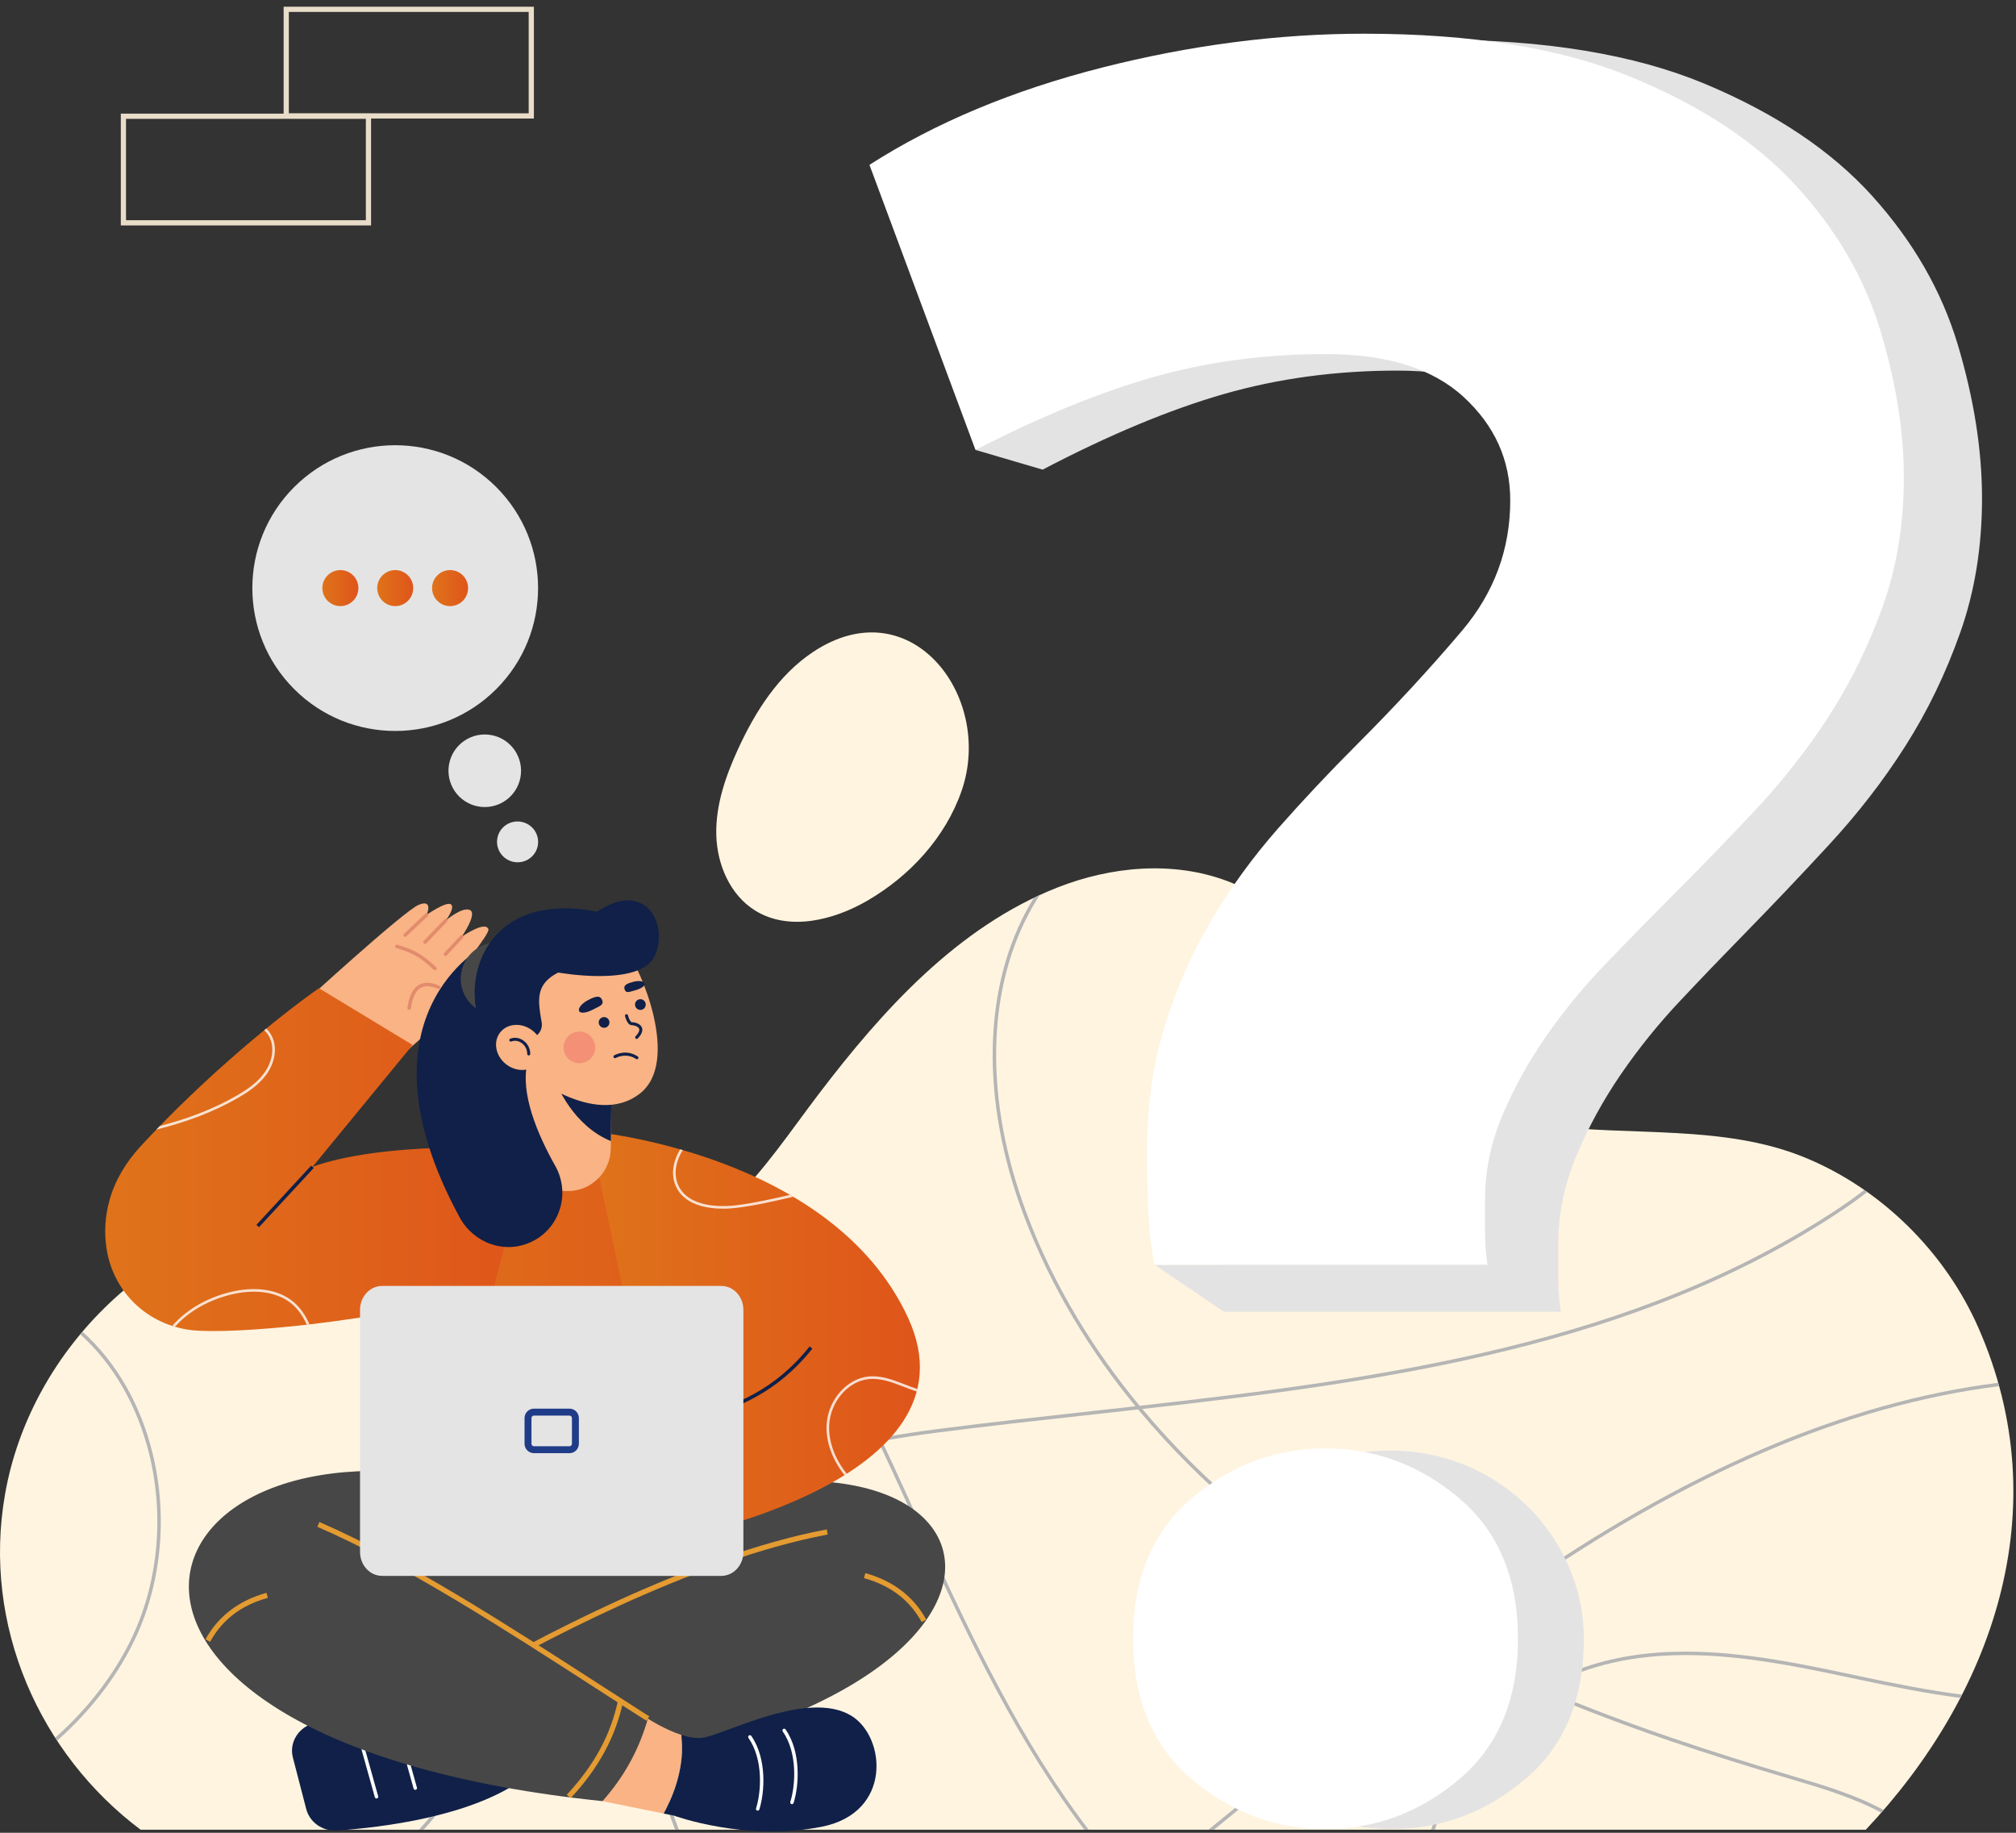
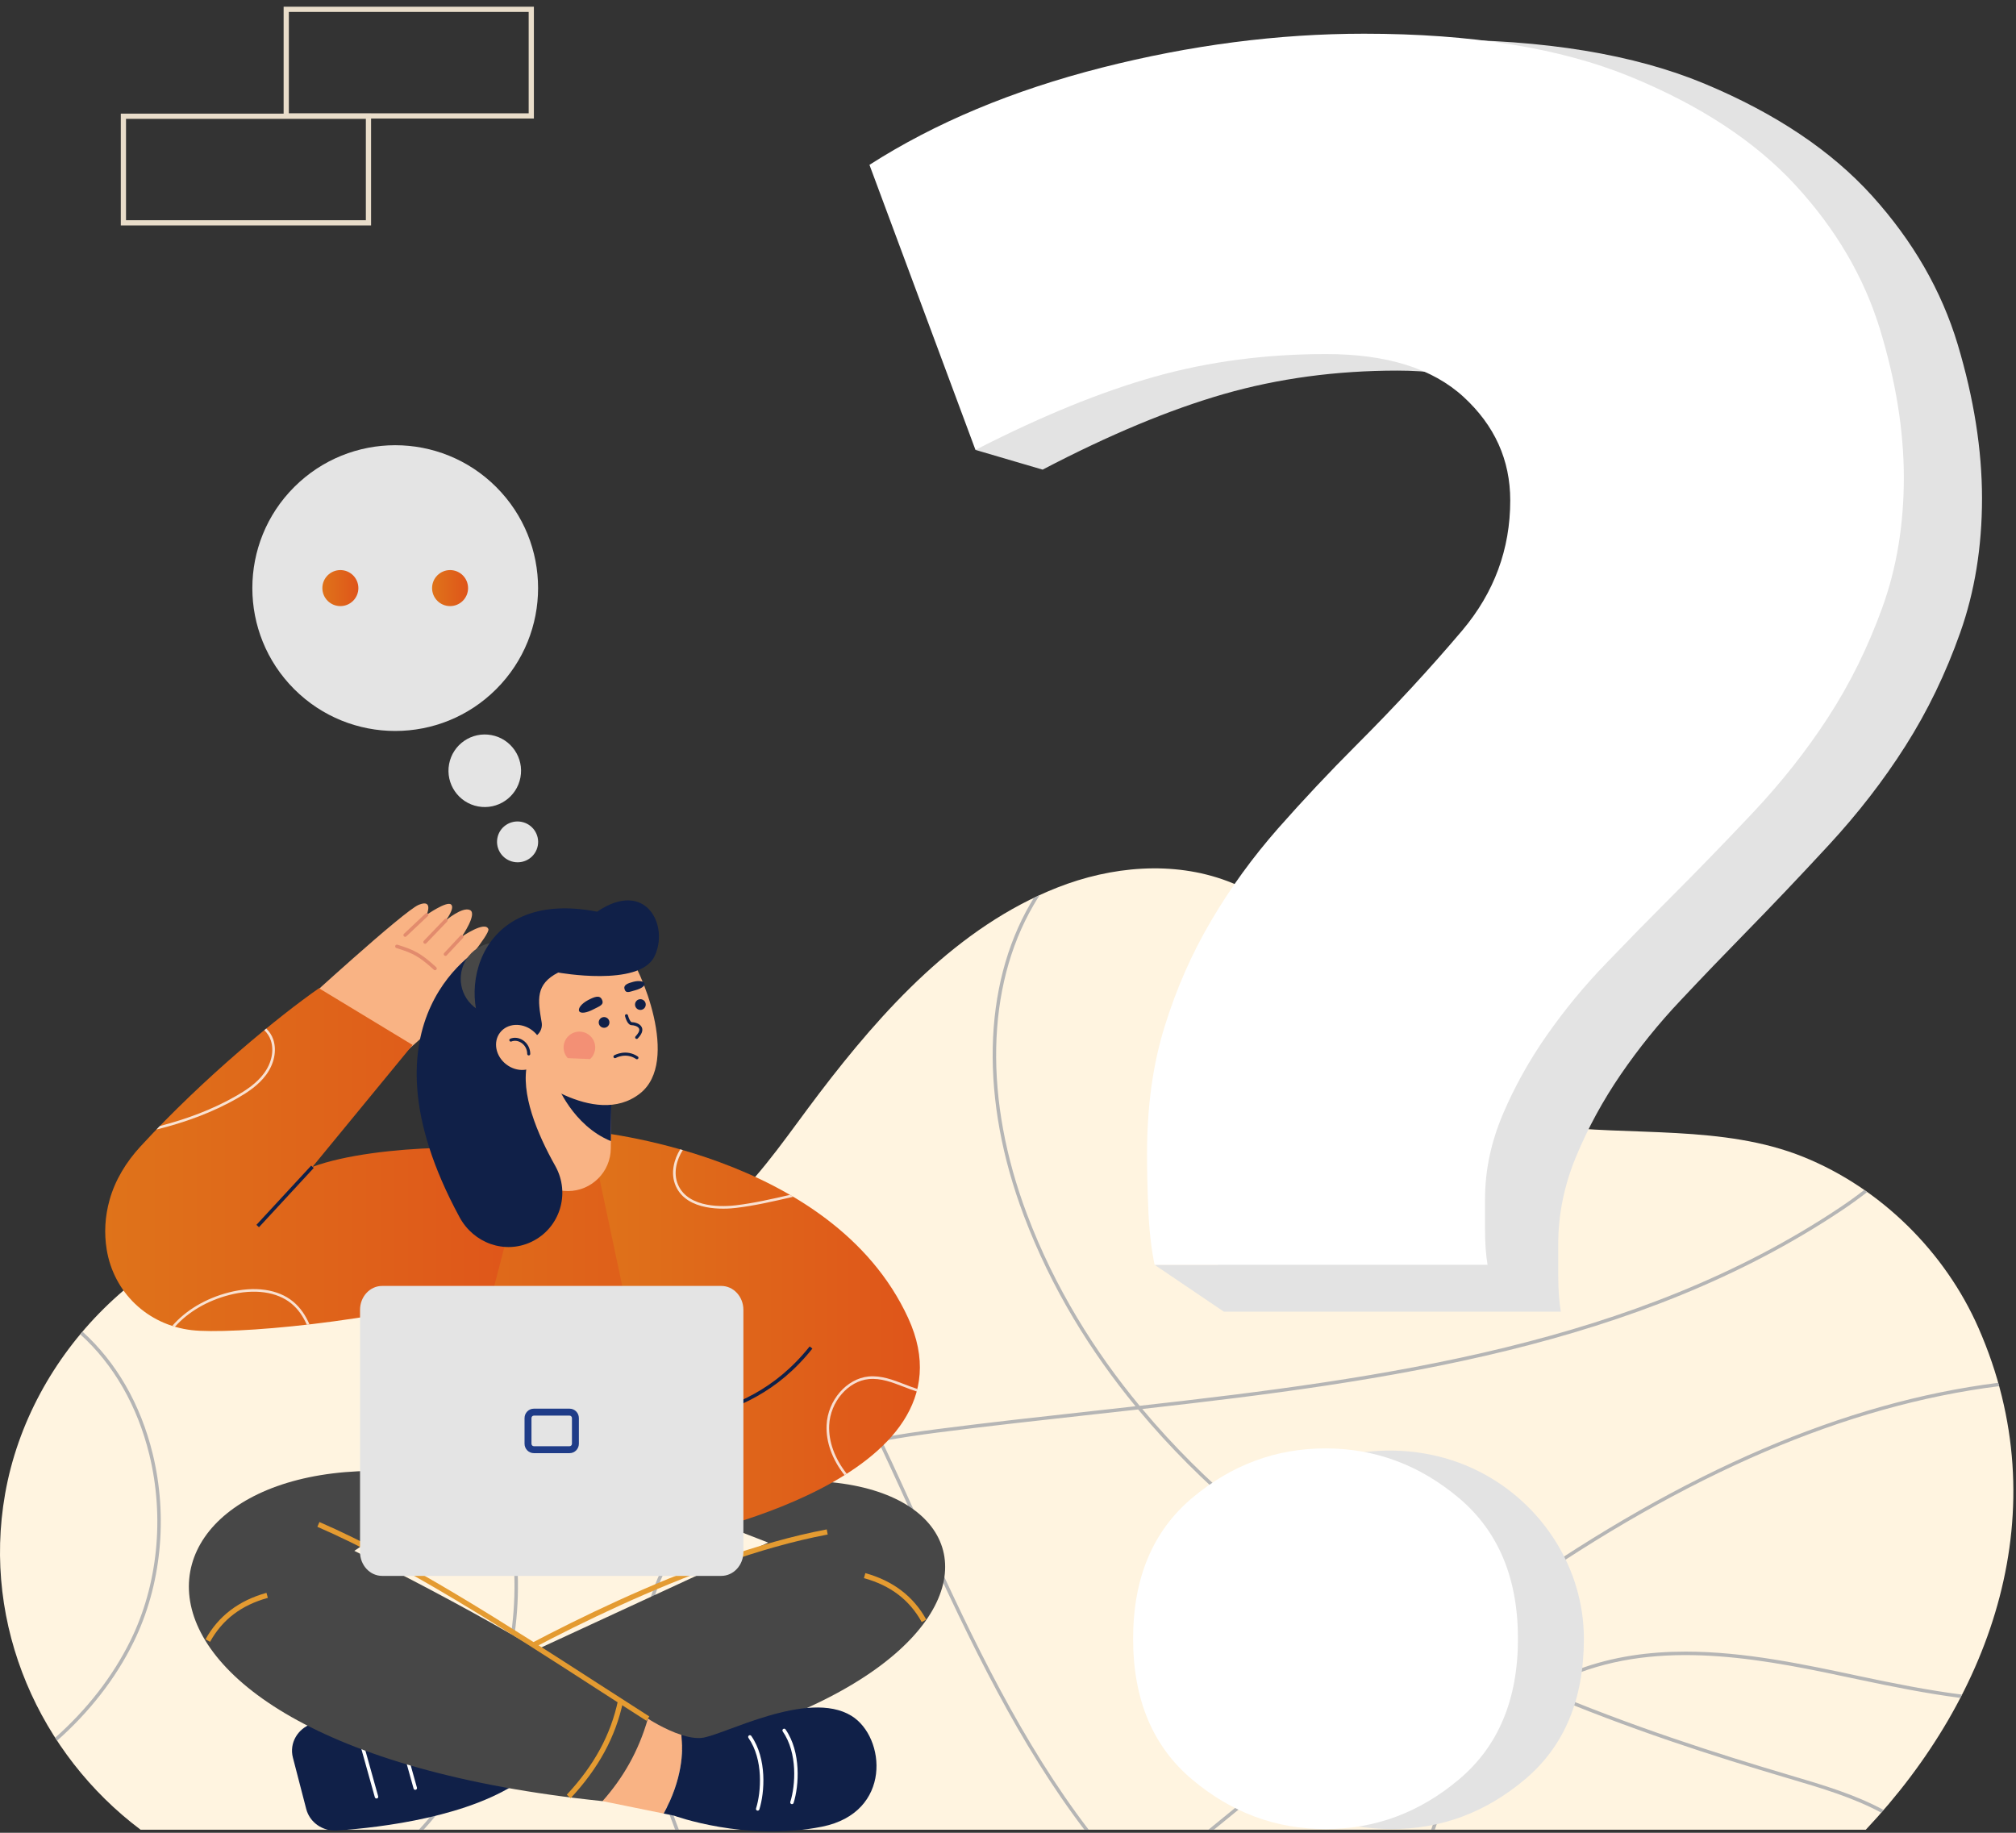
<svg xmlns="http://www.w3.org/2000/svg" width="132" height="120" viewBox="0 0 132 120" fill="none">
  <rect x="0" y="0" width="132" height="120" fill="#333333" stroke="none" />
  <path d="M129.54 86.938C127.351 81.957 123.145 77.8 118.093 75.754C112.831 73.624 106.789 74.399 101.247 73.686C96.433 73.066 92.96 70.917 90.086 67.096C87.332 63.435 84.863 59.381 80.36 57.688C76.802 56.35 72.757 56.72 69.221 58.115C62.705 60.684 57.783 66.147 53.639 71.589C49.854 76.558 46.768 81.999 39.768 82.176C32.764 82.353 26.096 78.358 19.043 79.417C9.723 80.816 1.96 88.575 0.334 97.812C-1.191 106.47 2.635 114.866 9.206 119.8H122.165C130.445 111.015 134.791 98.88 129.54 86.938Z" fill="#FFF4E0" />
  <path d="M27.427 119.8H27.738C29.896 117.428 31.587 114.55 32.661 111.355C34.401 106.184 34.327 100.758 32.455 96.075C31.509 93.708 30.142 91.502 28.821 89.369C27.48 87.206 26.095 84.969 25.154 82.572C24.765 81.581 24.478 80.517 24.305 79.431C24.227 79.421 24.149 79.412 24.071 79.403C24.245 80.527 24.54 81.63 24.943 82.655C25.891 85.071 27.282 87.317 28.627 89.489C29.944 91.614 31.305 93.811 32.244 96.159C34.096 100.792 34.168 106.163 32.446 111.283C31.358 114.517 29.632 117.422 27.427 119.8Z" fill="#B5B5B5" />
  <path d="M121.619 109.949C123.946 110.445 126.189 110.889 128.358 111.169C128.396 111.098 128.432 111.026 128.468 110.954C126.281 110.676 124.018 110.227 121.667 109.727C118.087 108.964 114.212 108.138 110.369 108.138C107.99 108.138 105.623 108.455 103.346 109.299C102.483 109.618 101.652 110.024 100.86 110.507C98.804 109.631 96.737 108.674 94.69 107.624C96.175 106.505 97.677 105.409 99.194 104.349C110.459 96.483 120.855 92.024 130.898 90.758C130.878 90.684 130.857 90.611 130.836 90.537C120.766 91.813 110.347 96.284 99.064 104.162C97.515 105.245 95.982 106.365 94.465 107.508C92.163 106.319 89.888 105.011 87.686 103.568C83.692 100.952 78.941 97.216 74.793 92.253C90.87 90.45 107.239 88.177 120.605 79.243C121.113 78.904 121.675 78.504 122.258 78.05C122.193 78.004 122.128 77.959 122.063 77.914C121.505 78.347 120.967 78.728 120.479 79.054C107.116 87.986 90.717 90.241 74.619 92.044C71.687 88.498 69.067 84.333 67.247 79.511C64.412 72 64.561 64.629 67.658 59.288C67.792 59.056 67.934 58.828 68.081 58.602C67.951 58.661 67.823 58.722 67.695 58.784C67.615 58.913 67.537 59.043 67.461 59.174C64.33 64.574 64.175 72.016 67.035 79.591C68.845 84.387 71.441 88.536 74.349 92.074C73.417 92.178 72.485 92.281 71.556 92.384C68.204 92.754 64.737 93.136 61.371 93.57C60.142 93.728 58.893 93.912 57.65 94.144C54.984 88.519 52.057 83.031 48.273 78.325C48.219 78.379 48.163 78.432 48.109 78.485C51.861 83.155 54.77 88.602 57.419 94.187C51.996 95.221 46.731 97.165 43.92 101.69C41.294 105.916 41.296 111.757 43.927 119.052C44.018 119.304 44.111 119.553 44.206 119.8H44.45C44.346 119.53 44.242 119.257 44.14 118.975C41.535 111.749 41.526 105.974 44.113 101.81C46.891 97.339 52.127 95.421 57.52 94.399C58.46 96.389 59.369 98.396 60.273 100.39L60.371 100.607C63.508 107.532 66.752 114.216 71.001 119.8H71.284C66.997 114.205 63.734 107.482 60.578 100.514L60.48 100.297C59.584 98.319 58.683 96.33 57.75 94.356C58.97 94.131 60.195 93.95 61.4 93.795C64.764 93.362 68.23 92.98 71.581 92.61C72.559 92.502 73.54 92.394 74.522 92.284C78.71 97.324 83.522 101.112 87.561 103.758C89.739 105.185 91.988 106.481 94.264 107.66C90.401 110.583 86.642 113.658 82.972 116.66C81.702 117.7 80.416 118.75 79.121 119.8H79.481C80.703 118.809 81.916 117.817 83.116 116.836C86.812 113.813 90.597 110.716 94.488 107.776C96.525 108.823 98.58 109.779 100.625 110.653C97.827 112.433 95.547 115.188 94.168 118.534C93.996 118.953 93.845 119.376 93.706 119.8H93.945C94.076 119.405 94.218 119.011 94.379 118.62C95.761 115.265 98.06 112.513 100.879 110.762C106.596 113.191 112.214 114.993 117.042 116.422L117.224 116.475C119.258 117.077 121.339 117.693 123.179 118.684C123.231 118.625 123.283 118.566 123.334 118.508C121.463 117.493 119.352 116.868 117.288 116.258L117.106 116.204C112.328 114.79 106.774 113.009 101.119 110.617C101.855 110.178 102.627 109.808 103.425 109.512C109.318 107.328 115.853 108.72 121.619 109.949Z" fill="#B5B5B5" />
  <path d="M9.776 95.235C10.78 99.342 10.332 103.777 8.548 107.403C7.38 109.778 5.692 111.929 3.614 113.775C3.656 113.84 3.698 113.903 3.74 113.967C5.852 112.096 7.566 109.915 8.752 107.503C10.559 103.83 11.013 99.339 9.997 95.181C9.203 91.933 7.608 89.181 5.403 87.191C5.354 87.249 5.305 87.306 5.257 87.365C7.425 89.325 8.994 92.035 9.776 95.235Z" fill="#B5B5B5" />
-   <path d="M61.186 43.213C63.165 45.235 64.052 48.642 62.961 51.782C61.905 54.823 59.589 57.342 56.806 58.962C54.568 60.265 51.648 60.983 49.446 59.619C47.8 58.599 46.947 56.599 46.9 54.664C46.852 52.729 47.503 50.843 48.307 49.083C49.441 46.601 50.967 44.194 53.24 42.685C56.373 40.605 59.284 41.269 61.186 43.213Z" fill="#FFF4E0" />
  <path d="M34.957 7.76H18.571V0.44H34.957V7.76ZM18.912 7.419H34.616V0.781H18.912V7.419Z" fill="#E9DDCA" />
  <path d="M24.296 14.76H7.91V7.44H24.296V14.76ZM8.251 14.419H23.955V7.781H8.251V14.419Z" fill="#E9DDCA" />
  <path d="M128.186 22.56C127.125 19.032 125.259 15.793 122.587 12.832C119.911 9.87 116.26 7.426 111.635 5.492C107.011 3.559 101.135 2.592 94.007 2.592C88.322 2.592 82.527 3.359 76.624 4.892C70.715 6.431 65.59 8.62 61.243 11.465L66.901 27L63.869 29.457L68.267 30.749C72.609 28.477 76.564 26.827 80.133 25.799C83.697 24.777 87.484 24.265 91.499 24.265C95.509 24.265 98.545 25.232 100.607 27.166C102.669 29.105 103.697 31.432 103.697 34.166C103.697 37.466 102.636 40.394 100.525 42.955C98.403 45.517 96.064 48.106 93.501 50.722C91.722 52.539 89.992 54.417 88.322 56.35C86.651 58.289 85.171 60.362 83.893 62.584C82.609 64.801 81.581 67.19 80.802 69.751C80.019 72.312 79.633 75.185 79.633 78.368C79.633 79.396 79.654 80.618 79.714 82.041C79.724 82.303 79.738 82.559 79.754 82.811H75.596L80.133 85.88H102.196C102.081 85.197 102.027 84.402 102.027 83.491C102.027 82.58 102.027 81.896 102.027 81.441C102.027 79.507 102.419 77.602 103.197 75.724C103.975 73.846 104.954 72.057 106.124 70.346C107.294 68.64 108.599 67.018 110.052 65.484C111.499 63.945 112.892 62.495 114.231 61.129C116.01 59.312 117.849 57.378 119.742 55.328C121.635 53.278 123.311 51.123 124.758 48.845C126.206 46.567 127.403 44.094 128.349 41.416C129.296 38.744 129.775 35.816 129.775 32.627C129.774 29.444 129.241 26.088 128.186 22.56Z" fill="#E3E3E3" />
  <path d="M86.83 23.182C82.862 23.182 79.119 23.676 75.597 24.666C72.07 25.66 68.161 27.257 63.87 29.457L56.929 10.793C61.225 8.041 66.29 5.922 72.129 4.433C77.963 2.949 83.689 2.207 89.308 2.207C96.352 2.207 102.159 3.142 106.729 5.013C111.3 6.884 114.908 9.25 117.553 12.116C120.193 14.982 122.037 18.117 123.086 21.531C124.129 24.945 124.656 28.193 124.656 31.274C124.656 34.36 124.183 37.194 123.247 39.78C122.312 42.372 121.129 44.765 119.698 46.969C118.268 49.174 116.612 51.26 114.741 53.244C112.87 55.228 111.052 57.099 109.294 58.857C107.971 60.18 106.595 61.583 105.165 63.073C103.729 64.557 102.439 66.127 101.283 67.778C100.127 69.434 99.159 71.165 98.39 72.983C97.621 74.8 97.234 76.644 97.234 78.515C97.234 78.956 97.234 79.618 97.234 80.499C97.234 81.381 97.288 82.15 97.4 82.811H75.597C75.371 81.709 75.237 80.472 75.183 79.096C75.124 77.719 75.103 76.537 75.103 75.542C75.103 72.461 75.484 69.681 76.259 67.202C77.027 64.724 78.044 62.411 79.313 60.266C80.576 58.115 82.039 56.11 83.689 54.233C85.34 52.362 87.05 50.545 88.808 48.786C91.341 46.254 93.653 43.748 95.75 41.27C97.836 38.791 98.885 35.957 98.885 32.763C98.885 30.118 97.868 27.865 95.831 25.989C93.793 24.117 90.792 23.182 86.83 23.182Z" fill="white" />
  <path d="M103.706 107.295C103.706 111.273 102.419 114.342 99.843 116.507C97.268 118.677 94.358 119.757 91.108 119.757C87.853 119.757 84.943 118.677 82.367 116.507C79.796 114.342 78.509 111.273 78.509 107.295C78.509 103.322 79.796 100.252 82.367 98.083C86.332 94.737 92.196 93.992 96.838 96.34C100.956 98.424 103.706 102.655 103.706 107.295Z" fill="#E3E3E3" />
  <path d="M99.39 107.295C99.39 111.273 98.102 114.342 95.527 116.507C92.951 118.677 90.041 119.757 86.791 119.757C83.537 119.757 80.626 118.677 78.051 116.507C75.48 114.342 74.192 111.273 74.192 107.295C74.192 103.322 75.48 100.253 78.051 98.083C80.626 95.918 83.537 94.833 86.791 94.833C90.041 94.833 92.951 95.918 95.527 98.083C98.102 100.253 99.39 103.322 99.39 107.295Z" fill="white" />
  <path d="M34.076 50.903C34.318 49.613 33.468 48.371 32.178 48.13C30.889 47.888 29.647 48.737 29.405 50.027C29.164 51.317 30.013 52.559 31.303 52.8C32.593 53.042 33.834 52.192 34.076 50.903Z" fill="#E4E4E4" />
  <path d="M35.212 55.369C35.348 54.644 34.866 53.945 34.135 53.808C33.405 53.671 32.702 54.148 32.566 54.873C32.431 55.599 32.913 56.298 33.643 56.435C34.374 56.572 35.076 56.095 35.212 55.369Z" fill="#E4E4E4" />
  <path d="M32.492 45.12C36.145 41.466 36.145 35.543 32.492 31.89C28.839 28.237 22.916 28.237 19.262 31.89C15.609 35.543 15.609 41.466 19.262 45.12C22.916 48.773 28.839 48.773 32.492 45.12Z" fill="#E4E4E4" />
  <path d="M22.286 39.684C22.937 39.684 23.465 39.156 23.465 38.505C23.465 37.854 22.937 37.326 22.286 37.326C21.635 37.326 21.107 37.854 21.107 38.505C21.107 39.156 21.635 39.684 22.286 39.684Z" fill="url(#paint0_linear_683_214191)" />
-   <path d="M25.878 39.684C26.529 39.684 27.056 39.156 27.056 38.505C27.056 37.854 26.529 37.326 25.878 37.326C25.227 37.326 24.699 37.854 24.699 38.505C24.699 39.156 25.227 39.684 25.878 39.684Z" fill="url(#paint1_linear_683_214191)" />
  <path d="M29.47 39.684C30.121 39.684 30.648 39.156 30.648 38.505C30.648 37.854 30.121 37.326 29.47 37.326C28.819 37.326 28.291 37.854 28.291 38.505C28.291 39.156 28.819 39.684 29.47 39.684Z" fill="url(#paint2_linear_683_214191)" />
  <path d="M19.177 115.074L20.051 118.444C20.279 119.322 21.128 119.916 22.069 119.852C24.934 119.657 30.889 118.955 34.307 116.436L33.335 111.58C28.636 111.314 24.242 111.576 20.436 112.857C19.484 113.178 18.933 114.133 19.177 115.074Z" fill="#102048" />
  <path d="M24.652 117.756C24.603 117.756 24.557 117.723 24.543 117.673L23.369 113.471C23.353 113.411 23.388 113.348 23.448 113.331C23.509 113.314 23.571 113.349 23.588 113.41L24.762 117.612C24.779 117.673 24.744 117.735 24.683 117.752C24.673 117.755 24.663 117.756 24.652 117.756Z" fill="white" />
  <path d="M27.19 117.188C27.14 117.188 27.094 117.156 27.08 117.105L25.907 112.903C25.89 112.843 25.925 112.78 25.985 112.763C26.046 112.746 26.108 112.782 26.125 112.842L27.299 117.044C27.316 117.105 27.281 117.167 27.22 117.184C27.21 117.187 27.2 117.188 27.19 117.188Z" fill="white" />
-   <path d="M30.136 96.859L19.214 100.1L27.325 111.213L38.969 112.139L55.03 105.348L48.927 96.164L30.136 96.859Z" fill="#474747" />
  <path d="M43.599 98.402C67.584 91.302 71.438 112.5 34.016 116.358C32.694 114.871 31.149 112.29 30.536 110.133L50.298 101L43.599 98.402Z" fill="#474747" />
  <path d="M44.619 113.594C43.497 113.235 42.422 112.525 42.422 112.525L38.567 113.734L39.451 117.928L43.455 118.741C44.675 116.51 44.746 114.678 44.619 113.594Z" fill="#F9B384" />
  <path d="M30.622 110.28L30.451 109.985C34.574 107.589 45.134 101.833 54.132 100.136L54.195 100.471C45.249 102.158 34.73 107.893 30.622 110.28Z" fill="#E49B31" />
  <path d="M30.134 96.859C7.809 92.614 2.027 114.069 39.45 117.928C40.772 116.44 41.808 114.683 42.421 112.525C36.673 108.679 30.245 105.023 23.201 101.541L30.134 96.859Z" fill="#474747" />
  <path d="M42.33 112.669C41.268 111.993 40.162 111.279 38.99 110.522C33.109 106.725 26.444 102.421 20.78 99.967L20.916 99.654C26.605 102.12 33.283 106.432 39.175 110.236C40.346 110.992 41.452 111.706 42.513 112.382L42.33 112.669Z" fill="#E49B31" />
  <path d="M13.755 107.497L13.457 107.332C14.295 105.815 15.637 104.791 17.447 104.29L17.537 104.619C15.796 105.101 14.558 106.043 13.755 107.497Z" fill="#E49B31" />
  <path d="M60.351 106.205C59.547 104.751 58.31 103.81 56.568 103.327L56.659 102.999C58.469 103.5 59.811 104.523 60.649 106.04L60.351 106.205Z" fill="#E49B31" />
  <path d="M37.36 117.739L37.111 117.507C38.897 115.594 39.994 113.575 40.465 111.334L40.798 111.404C40.314 113.707 39.19 115.78 37.36 117.739Z" fill="#E49B31" />
  <path d="M55.753 112.345C52.892 110.578 47.347 113.632 45.956 113.786C45.55 113.831 45.08 113.742 44.619 113.594C44.746 114.678 44.675 116.51 43.455 118.741L44.135 118.879C44.135 118.879 48.837 120.603 53.825 119.6C58.43 118.674 58.001 113.734 55.753 112.345Z" fill="#102048" />
  <path d="M51.854 118.125C51.843 118.125 51.831 118.124 51.82 118.12C51.76 118.101 51.727 118.037 51.746 117.978C52.086 116.902 52.234 114.785 51.25 113.363C51.214 113.312 51.227 113.241 51.278 113.205C51.33 113.169 51.401 113.182 51.436 113.234C52.467 114.723 52.316 116.927 51.962 118.046C51.947 118.094 51.902 118.125 51.854 118.125Z" fill="white" />
  <path d="M49.611 118.551C49.6 118.551 49.588 118.55 49.577 118.546C49.517 118.527 49.484 118.463 49.503 118.404C49.843 117.327 49.991 115.211 49.007 113.789C48.971 113.737 48.984 113.667 49.035 113.631C49.087 113.595 49.157 113.608 49.193 113.66C50.224 115.149 50.072 117.353 49.719 118.472C49.704 118.52 49.659 118.551 49.611 118.551Z" fill="white" />
  <path d="M26.185 69.195C26.185 69.195 31.808 64.414 31.599 63.506C31.451 62.856 29.858 63.809 29.858 63.809C29.858 63.809 32.092 61.158 31.978 60.837C31.775 60.262 30.23 61.334 30.23 61.334C30.23 61.334 31.274 59.831 30.775 59.586C30.276 59.341 29.188 60.267 29.188 60.267C29.188 60.267 29.823 59.433 29.525 59.214C29.226 58.995 27.937 59.895 27.937 59.895C27.937 59.895 28.4 58.843 27.417 59.242C26.435 59.641 19.546 65.963 19.546 65.963L26.185 69.195Z" fill="#F9B384" />
  <path d="M28.485 63.525C28.458 63.525 28.43 63.515 28.409 63.495C27.444 62.613 27.018 62.399 25.953 62.072C25.893 62.053 25.86 61.99 25.878 61.93C25.896 61.87 25.96 61.836 26.02 61.855C27.123 62.194 27.564 62.415 28.562 63.327C28.608 63.37 28.611 63.441 28.569 63.488C28.547 63.512 28.516 63.525 28.485 63.525Z" fill="#E28B6D" />
-   <path d="M26.791 66.118C26.786 66.118 26.781 66.118 26.776 66.117C26.713 66.108 26.67 66.051 26.679 65.989C26.789 65.198 27.038 64.704 27.44 64.478C27.783 64.285 28.23 64.305 28.767 64.537C28.825 64.562 28.851 64.629 28.826 64.686C28.802 64.744 28.735 64.771 28.677 64.746C28.208 64.543 27.829 64.52 27.551 64.676C27.22 64.862 27.002 65.314 26.904 66.02C26.896 66.077 26.847 66.118 26.791 66.118Z" fill="#E28B6D" />
  <path d="M26.527 61.338C26.497 61.338 26.466 61.326 26.444 61.303C26.401 61.257 26.403 61.185 26.449 61.142L27.86 59.812C27.905 59.769 27.977 59.771 28.02 59.817C28.063 59.863 28.061 59.935 28.015 59.977L26.605 61.307C26.583 61.328 26.555 61.338 26.527 61.338Z" fill="#E28B6D" />
  <path d="M27.832 61.793C27.804 61.793 27.776 61.782 27.754 61.761C27.708 61.717 27.707 61.646 27.75 61.6L29.106 60.188C29.149 60.143 29.221 60.142 29.266 60.185C29.311 60.228 29.313 60.3 29.27 60.346L27.914 61.758C27.892 61.781 27.862 61.793 27.832 61.793Z" fill="#E28B6D" />
  <path d="M29.167 62.588C29.14 62.588 29.112 62.578 29.09 62.557C29.044 62.514 29.041 62.443 29.084 62.397L30.148 61.256C30.19 61.21 30.262 61.208 30.308 61.25C30.354 61.293 30.356 61.365 30.314 61.411L29.25 62.551C29.228 62.575 29.198 62.588 29.167 62.588Z" fill="#E28B6D" />
  <path d="M47.425 101.174L26.868 101.969L24.597 83.229C24.597 83.229 31.479 76.702 34.126 74.298L38.596 74.069C52.464 80.372 50.193 88.245 47.425 101.174Z" fill="url(#paint3_linear_683_214191)" />
  <path d="M38.596 74.069C38.596 74.069 54.462 75.425 59.463 86.296C64.358 96.932 44.245 100.72 44.245 100.72L38.596 74.069Z" fill="url(#paint4_linear_683_214191)" />
  <path d="M20.46 76.398L27.016 68.419L20.885 64.704C18.327 66.482 13.382 70.51 9.191 75.071C8.265 76.078 7.543 77.254 7.179 78.549C6.868 79.654 6.812 80.745 6.986 81.814C7.441 84.599 9.632 86.748 12.557 87.091C15.055 87.383 24.596 86.636 32.319 84.365L34.59 75.598C33.423 74.936 24.748 74.821 20.46 76.398Z" fill="url(#paint5_linear_683_214191)" />
  <g opacity="0.8">
    <path d="M51.836 78.382C51.87 78.375 51.905 78.367 51.939 78.359C51.867 78.316 51.795 78.275 51.723 78.234C50.561 78.501 49.361 78.775 48.178 78.917C47.468 79.003 45.093 79.16 44.399 77.578C44.054 76.791 44.315 75.915 44.706 75.301C44.649 75.284 44.592 75.268 44.536 75.252C44.136 75.903 43.879 76.816 44.243 77.646C44.984 79.336 47.459 79.176 48.199 79.086C49.416 78.94 50.646 78.657 51.836 78.382Z" fill="white" />
    <path d="M59.241 90.642C58.483 90.349 57.7 90.047 56.877 90.124C55.433 90.261 54.197 91.689 54.122 93.307C54.071 94.411 54.493 95.567 55.297 96.585C55.345 96.555 55.393 96.524 55.441 96.494C54.656 95.505 54.243 94.383 54.292 93.315C54.364 91.778 55.53 90.423 56.893 90.294C57.676 90.221 58.406 90.502 59.18 90.801C59.456 90.908 59.736 91.015 60.022 91.107C60.036 91.052 60.05 90.997 60.064 90.941C59.786 90.852 59.511 90.747 59.241 90.642Z" fill="white" />
    <path d="M19.195 85.224C18.205 84.405 16.666 84.186 14.973 84.624C13.465 85.014 12.171 85.786 11.282 86.809C11.341 86.828 11.398 86.849 11.457 86.866C12.322 85.896 13.568 85.163 15.016 84.788C16.655 84.364 18.139 84.572 19.087 85.356C19.538 85.728 19.856 86.212 20.088 86.734C20.146 86.727 20.205 86.721 20.264 86.714C20.021 86.152 19.683 85.628 19.195 85.224Z" fill="white" />
    <path d="M10.239 73.957C12.095 73.496 13.906 72.848 15.577 71.886C16.208 71.522 16.921 71.058 17.422 70.378C17.956 69.654 18.133 68.791 17.896 68.072C17.804 67.789 17.639 67.541 17.434 67.343C17.391 67.378 17.347 67.414 17.303 67.45C17.495 67.632 17.648 67.862 17.734 68.125C17.954 68.792 17.786 69.597 17.285 70.277C16.803 70.932 16.108 71.383 15.492 71.738C13.916 72.646 12.212 73.273 10.461 73.727C10.387 73.803 10.313 73.88 10.239 73.957Z" fill="white" />
  </g>
  <path d="M40.048 69.902L40.045 70.193L39.999 74.712L39.993 75.201C39.985 75.967 39.671 76.661 39.164 77.165C38.66 77.666 37.966 77.98 37.197 77.986C35.648 77.995 34.381 76.75 34.366 75.198L34.312 69.614L40.048 69.902Z" fill="#F9B384" />
  <path d="M40.045 70.193L39.999 74.712C37.488 73.689 36.454 70.971 36.454 70.971L40.045 70.193Z" fill="#102048" />
  <path d="M41.039 62.308C41.939 63.388 44.567 69.508 41.903 71.596C38.905 73.945 34.343 70.084 34.343 70.084L33.731 62.956L37.691 61.912L41.039 62.308Z" fill="#F9B384" />
  <path d="M31.715 61.916C31.715 61.916 22.931 66.496 30.093 79.701C31.013 81.397 33.05 82.137 34.793 81.31C36.663 80.422 37.37 78.138 36.355 76.335C35.184 74.254 34.053 71.574 34.536 69.58L31.715 61.916Z" fill="#102048" />
  <path d="M34.222 65.764C35.149 64.836 35.149 63.332 34.222 62.404C33.294 61.476 31.79 61.476 30.862 62.404C29.934 63.332 29.934 64.836 30.862 65.764C31.79 66.692 33.294 66.692 34.222 65.764Z" fill="#474747" />
  <path d="M35.466 66.939C35.209 65.457 35.053 64.44 36.551 63.676C36.551 63.676 41.831 64.636 42.839 62.644C43.847 60.652 42.311 57.509 39.095 59.692C30.863 58.084 29.759 65.788 32.255 68.356L34.719 67.978C35.214 67.902 35.552 67.433 35.466 66.939Z" fill="#102048" />
  <path d="M39.553 67.294C39.747 67.294 39.904 67.137 39.904 66.943C39.904 66.749 39.747 66.592 39.553 66.592C39.359 66.592 39.202 66.749 39.202 66.943C39.202 67.137 39.359 67.294 39.553 67.294Z" fill="#102048" />
  <path d="M41.93 66.124C42.124 66.124 42.281 65.967 42.281 65.773C42.281 65.579 42.124 65.422 41.93 65.422C41.736 65.422 41.579 65.579 41.579 65.773C41.579 65.967 41.736 66.124 41.93 66.124Z" fill="#102048" />
  <path d="M41.686 68.023C41.662 68.023 41.637 68.014 41.618 67.996C41.578 67.958 41.576 67.895 41.614 67.855C41.755 67.707 41.909 67.499 41.844 67.348C41.777 67.191 41.493 67.123 41.362 67.123C41.082 67.123 40.948 66.625 40.924 66.525C40.911 66.472 40.944 66.418 40.997 66.405C41.05 66.392 41.104 66.425 41.117 66.479C41.168 66.689 41.284 66.925 41.362 66.925C41.496 66.925 41.906 66.988 42.027 67.269C42.113 67.471 42.023 67.714 41.758 67.992C41.739 68.013 41.712 68.023 41.686 68.023Z" fill="#102048" />
  <path d="M41.704 69.355C41.685 69.355 41.666 69.35 41.649 69.338C40.988 68.892 40.321 69.266 40.314 69.27C40.267 69.297 40.206 69.281 40.178 69.233C40.151 69.186 40.167 69.125 40.215 69.097C40.246 69.079 40.998 68.659 41.76 69.173C41.805 69.204 41.818 69.266 41.787 69.311C41.768 69.34 41.736 69.355 41.704 69.355Z" fill="#102048" />
  <path d="M39.4 65.423C39.599 65.799 39.251 65.874 38.844 66.091C38.436 66.307 38.019 66.386 37.923 66.207C37.828 66.028 38.081 65.707 38.489 65.49C38.897 65.274 39.245 65.132 39.4 65.423Z" fill="#102048" />
  <path d="M40.887 64.745C40.975 65.08 41.225 64.933 41.589 64.838C41.953 64.743 42.247 64.56 42.205 64.4C42.163 64.24 41.834 64.187 41.47 64.282C41.106 64.378 40.819 64.485 40.887 64.745Z" fill="#102048" />
-   <path opacity="0.4" d="M38.639 69.341C39.059 68.954 39.086 68.299 38.698 67.879C38.31 67.458 37.656 67.432 37.235 67.82C36.815 68.207 36.789 68.862 37.176 69.282C37.564 69.702 38.219 69.729 38.639 69.341Z" fill="#EB5D60" />
+   <path opacity="0.4" d="M38.639 69.341C39.059 68.954 39.086 68.299 38.698 67.879C38.31 67.458 37.656 67.432 37.235 67.82C36.815 68.207 36.789 68.862 37.176 69.282Z" fill="#EB5D60" />
  <path d="M35.264 69.552C35.737 68.939 35.556 68.007 34.859 67.469C34.163 66.932 33.215 66.993 32.742 67.606C32.269 68.219 32.45 69.151 33.147 69.689C33.843 70.226 34.791 70.165 35.264 69.552Z" fill="#F9B384" />
  <path d="M34.62 69.104C34.565 69.104 34.52 69.059 34.52 69.004C34.52 68.711 34.377 68.44 34.138 68.279C33.933 68.141 33.689 68.109 33.485 68.192C33.434 68.213 33.376 68.188 33.355 68.138C33.334 68.087 33.359 68.029 33.41 68.008C33.675 67.9 33.989 67.939 34.249 68.114C34.543 68.312 34.719 68.645 34.719 69.004C34.719 69.059 34.675 69.104 34.62 69.104Z" fill="#102048" />
  <path d="M20.375 76.318L16.789 80.197L16.956 80.351L20.542 76.472L20.375 76.318Z" fill="#102048" />
  <path d="M45.641 92.992L45.574 92.775C48.185 91.979 50.718 91.027 53.014 88.156L53.192 88.298C50.855 91.22 48.287 92.186 45.641 92.992Z" fill="#102048" />
  <path d="M47.228 84.196H25.02C24.222 84.196 23.574 84.896 23.574 85.76V101.616C23.574 102.48 24.222 103.18 25.02 103.18H47.228C48.027 103.18 48.674 102.48 48.674 101.616V85.76C48.674 84.896 48.027 84.196 47.228 84.196Z" fill="#E4E4E4" />
  <path d="M37.296 92.686C37.381 92.686 37.449 92.76 37.449 92.851V94.525C37.449 94.616 37.381 94.69 37.296 94.69H34.952C34.867 94.69 34.799 94.616 34.799 94.525V92.851C34.799 92.76 34.867 92.686 34.952 92.686H37.296ZM37.296 92.232H34.952C34.617 92.232 34.345 92.509 34.345 92.851V94.525C34.345 94.867 34.617 95.144 34.952 95.144H37.296C37.631 95.144 37.903 94.867 37.903 94.525V92.851C37.903 92.509 37.631 92.232 37.296 92.232Z" fill="#1F3C88" />
  <defs>
    <linearGradient id="paint0_linear_683_214191" x1="21.107" y1="38.505" x2="23.465" y2="38.505" gradientUnits="userSpaceOnUse">
      <stop stop-color="#DF731A" />
      <stop offset="1" stop-color="#DF551A" />
    </linearGradient>
    <linearGradient id="paint1_linear_683_214191" x1="24.699" y1="38.505" x2="27.056" y2="38.505" gradientUnits="userSpaceOnUse">
      <stop stop-color="#DF731A" />
      <stop offset="1" stop-color="#DF551A" />
    </linearGradient>
    <linearGradient id="paint2_linear_683_214191" x1="28.291" y1="38.505" x2="30.648" y2="38.505" gradientUnits="userSpaceOnUse">
      <stop stop-color="#DF731A" />
      <stop offset="1" stop-color="#DF551A" />
    </linearGradient>
    <linearGradient id="paint3_linear_683_214191" x1="24.597" y1="88.019" x2="49.509" y2="88.019" gradientUnits="userSpaceOnUse">
      <stop stop-color="#DF731A" />
      <stop offset="1" stop-color="#DF551A" />
    </linearGradient>
    <linearGradient id="paint4_linear_683_214191" x1="38.596" y1="87.394" x2="60.231" y2="87.394" gradientUnits="userSpaceOnUse">
      <stop stop-color="#DF731A" />
      <stop offset="1" stop-color="#DF551A" />
    </linearGradient>
    <linearGradient id="paint5_linear_683_214191" x1="6.889" y1="75.927" x2="34.59" y2="75.927" gradientUnits="userSpaceOnUse">
      <stop stop-color="#DF731A" />
      <stop offset="1" stop-color="#DF551A" />
    </linearGradient>
  </defs>
</svg>